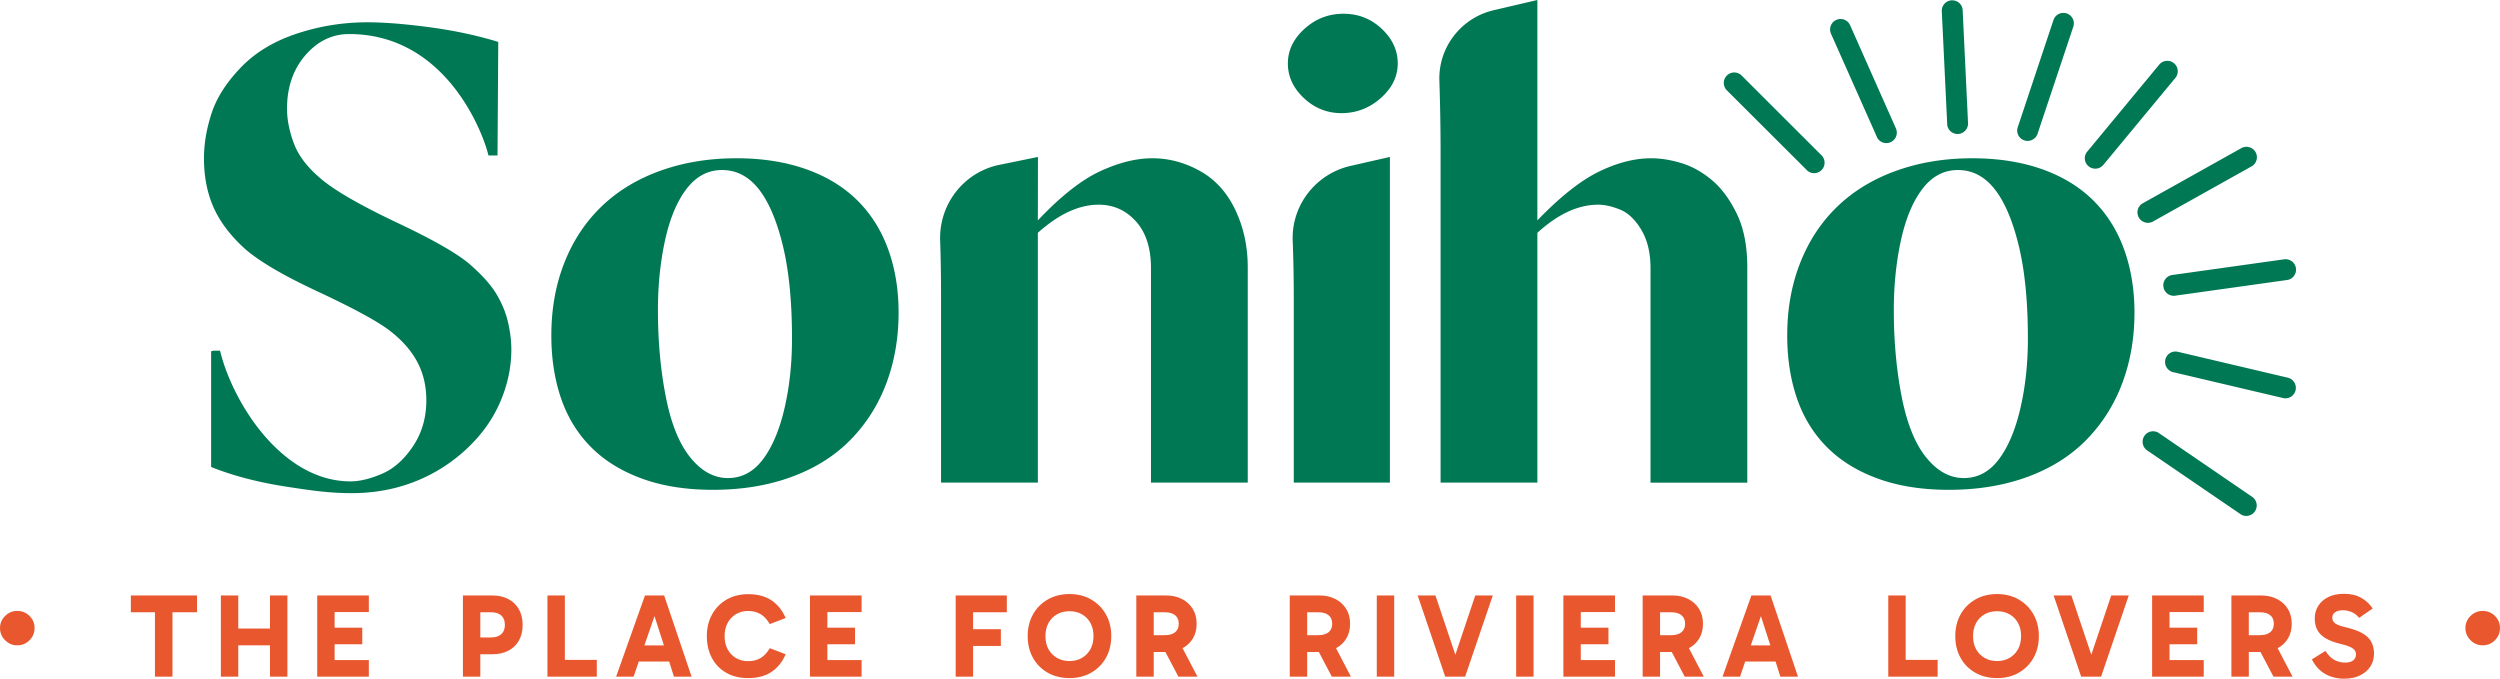
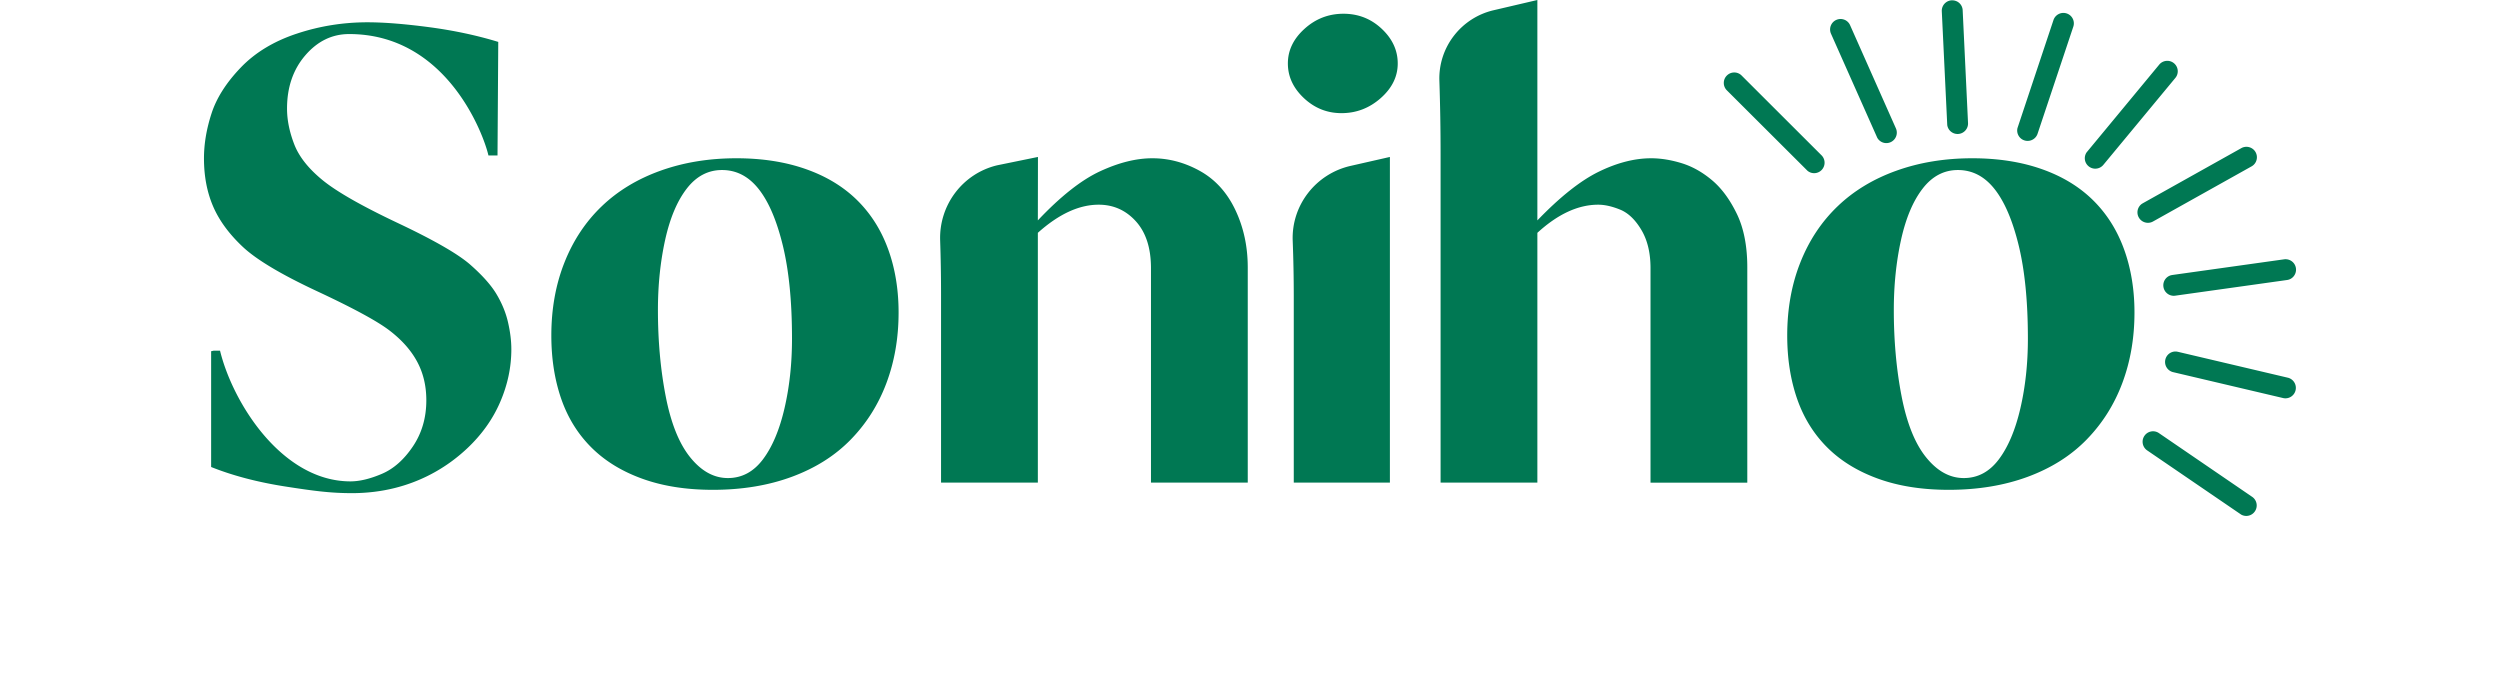
<svg xmlns="http://www.w3.org/2000/svg" data-name="Calque 1" viewBox="0 0 1290.596 350.368">
  <path d="M256.372 151.947c-2.812-4.732-7.37-9.842-13.665-15.365-6.313-5.513-18.746-12.653-37.309-21.43-18.572-8.784-31.51-16.154-38.825-22.118-7.315-5.964-12.213-12.149-14.685-18.563-2.472-6.414-3.712-12.553-3.712-18.406 0-11.028 3.143-20.199 9.446-27.513 6.304-7.315 13.84-10.973 22.625-10.973 50.422 0 69.454 51.866 71.898 62.663h4.687l.385-58.61c-11.027-3.373-22.9-5.909-35.618-7.6-12.718-1.681-23.35-2.527-31.905-2.527-12.6 0-24.812 1.967-36.62 5.909-11.827 3.933-21.448 9.787-28.873 17.552-7.426 7.765-12.434 15.64-15.016 23.635-2.591 7.986-3.887 15.696-3.887 23.12 0 9.236 1.571 17.506 4.723 24.821 3.152 7.315 8.27 14.29 15.365 20.934 7.085 6.635 19.923 14.29 38.485 22.946 18.563 8.675 31.005 15.42 37.3 20.262 6.304 4.843 11.037 10.182 14.18 16.036 3.151 5.854 4.732 12.488 4.732 19.923 0 8.996-2.307 16.927-6.92 23.791-4.613 6.865-9.961 11.597-16.035 14.18-6.084 2.59-11.487 3.887-16.21 3.887-35.37 0-60.77-40.553-67.331-67.478h-3.29l-1.305.294v59.758c11.257 4.503 24.14 7.876 38.66 10.127 14.51 2.252 23.02 3.373 34.047 3.373 32.503 0 51.938-16.036 59.483-23.12 7.535-7.095 13.224-15.08 17.046-23.967 3.832-8.895 5.744-17.956 5.744-27.182 0-4.282-.56-8.886-1.691-13.84-1.121-4.953-3.097-9.795-5.909-14.519zm186.077-48.639c-7.095-6.975-15.926-12.323-26.503-16.036-10.577-3.713-22.504-5.569-35.783-5.569-14.18 0-27.238 2.141-39.166 6.414-11.927 4.274-22.054 10.403-30.38 18.398-8.335 7.994-14.749 17.67-19.242 29.038-4.503 11.368-6.755 23.911-6.755 37.64 0 11.928 1.691 22.79 5.064 32.577 3.381 9.786 8.555 18.176 15.53 25.151 6.975 6.984 15.75 12.378 26.328 16.201 10.586 3.832 22.734 5.743 36.463 5.743 15.08 0 28.699-2.25 40.856-6.754 12.149-4.503 22.276-10.908 30.38-19.242 8.106-8.326 14.235-18.058 18.398-29.195 4.163-11.147 6.249-23.25 6.249-36.298 0-11.928-1.801-22.845-5.404-32.742-3.602-9.907-8.95-18.352-16.035-25.326zm-37.475 107.525c-2.591 11.138-6.304 19.923-11.137 26.337-4.843 6.414-10.862 9.621-18.067 9.621s-13.664-3.547-19.408-10.641c-5.743-7.085-9.961-17.552-12.663-31.391-2.702-13.84-4.052-28.754-4.052-44.734 0-12.829 1.24-24.867 3.712-36.124 2.481-11.248 6.194-20.088 11.147-26.502 4.944-6.414 11.027-9.622 18.232-9.622 7.425 0 13.729 3.263 18.902 9.796 5.174 6.525 9.337 16.256 12.489 29.195 3.152 12.948 4.732 28.984 4.732 48.107 0 12.837-1.295 24.82-3.887 35.958zm214.527-122.55c-7.875-4.393-16.09-6.58-24.646-6.58-8.334 0-17.33 2.252-27.007 6.745-9.686 4.512-20.373 12.948-32.071 25.326l.055-32.75-21.053 4.309c-17.846 4.273-30.077 20.548-29.434 38.89.303 8.904.46 18.25.46 28.037v96.893h49.972V120.189c10.797-9.677 21.264-14.52 31.39-14.52 7.655 0 14.07 2.877 19.243 8.61 5.174 5.735 7.765 13.785 7.765 24.141v110.733h49.963V138.08c0-10.797-2.132-20.703-6.414-29.71-4.273-8.996-10.347-15.695-18.223-20.087zM693.55 7.094c-7.655 0-14.354 2.582-20.088 7.765-5.744 5.174-8.61 11.138-8.61 17.892s2.756 12.71 8.27 17.892c5.513 5.174 11.983 7.765 19.408 7.765 7.655 0 14.409-2.591 20.263-7.765 5.853-5.183 8.775-11.138 8.775-17.892s-2.756-12.718-8.27-17.892c-5.514-5.183-12.103-7.765-19.748-7.765zM667.342 124.25a751.93 751.93 0 01.551 28.68v96.223h49.623V81.023l-20.281 4.613c-17.92 4.071-30.583 20.263-29.893 38.614zM883.79 93.015c-4.954-4.162-10.183-7.094-15.696-8.785-5.514-1.681-10.752-2.527-15.705-2.527-8.546 0-17.552 2.307-27.008 6.92-9.446 4.613-20.023 12.994-31.73 25.151V0l-22.588 5.284c-16.817 3.933-28.58 19.16-28 36.418.413 12.451.624 25.114.624 37.98v169.47h49.963V120.19c10.577-9.677 21.044-14.52 31.391-14.52 3.382 0 7.15.846 11.313 2.537s7.82 5.173 10.972 10.466c3.152 5.284 4.732 11.864 4.732 19.748v110.733h49.963V138.08c0-11.027-1.8-20.253-5.403-27.687-3.602-7.425-7.876-13.215-12.829-17.378zm196.671 10.293c-7.094-6.975-15.925-12.323-26.502-16.036-10.577-3.713-22.505-5.569-35.783-5.569-14.18 0-27.238 2.141-39.166 6.414-11.928 4.274-22.054 10.403-30.38 18.398-8.335 7.994-14.75 17.67-19.243 29.038-4.503 11.368-6.754 23.911-6.754 37.64 0 11.928 1.69 22.79 5.063 32.577 3.382 9.786 8.556 18.176 15.53 25.151 6.975 6.984 15.76 12.378 26.328 16.201 10.586 3.832 22.735 5.743 36.464 5.743 15.08 0 28.698-2.25 40.856-6.754 12.149-4.503 22.275-10.908 30.38-19.242 8.105-8.326 14.235-18.058 18.398-29.195 4.162-11.147 6.248-23.25 6.248-36.298 0-11.928-1.8-22.845-5.403-32.742-3.602-9.907-8.95-18.352-16.036-25.326zm-37.474 107.525c-2.591 11.138-6.304 19.923-11.138 26.337-4.842 6.414-10.861 9.621-18.066 9.621s-13.665-3.547-19.408-10.641c-5.743-7.085-9.961-17.552-12.663-31.391-2.702-13.84-4.053-28.754-4.053-44.734 0-12.829 1.24-24.867 3.713-36.124 2.481-11.248 6.194-20.088 11.147-26.502 4.944-6.414 11.027-9.622 18.231-9.622 7.426 0 13.73 3.263 18.903 9.796 5.174 6.525 9.337 16.256 12.489 29.195 3.152 12.948 4.732 28.984 4.732 48.107 0 12.837-1.296 24.82-3.887 35.958zm71.553 12.765a5.326 5.326 0 00-4.024-.863 5.377 5.377 0 00-3.484 2.272 5.405 5.405 0 001.411 7.497l48.542 33.155a5.398 5.398 0 002.624.685 5.375 5.375 0 004.447-2.36 5.363 5.363 0 00.85-4.044 5.358 5.358 0 00-2.26-3.456l-48.107-32.886zm66.512-28.621l-56.692-13.352-.528-.102c-2.797-.4-5.354 1.372-5.997 4.11a5.41 5.41 0 004.015 6.487l56.705 13.355c.43.105.86.154 1.29.154.974 0 1.934-.266 2.783-.787a5.394 5.394 0 002.442-3.385 5.406 5.406 0 00-4.018-6.48zm-60.13-52.92a5.362 5.362 0 00-4.08 5.991 5.372 5.372 0 002.096 3.563 5.367 5.367 0 003.997 1.033l57.688-8.088a5.3 5.3 0 003.568-2.057 5.381 5.381 0 001.054-4.039c-.416-2.938-3.127-4.98-6.094-4.592l-57.674 8.085-.555.104zm-9.452-27.713l50.855-28.446a5.34 5.34 0 002.567-3.217c.4-1.391.23-2.855-.48-4.138-1.454-2.593-4.75-3.514-7.346-2.076l-50.753 28.398-.541.325a5.373 5.373 0 00-1.642 7.078 5.419 5.419 0 004.724 2.758c.888 0 1.788-.22 2.616-.682zm-1.305-2.338zm14.056-75.687a5.376 5.376 0 00-1.94-3.678l-.005-.002c-2.284-1.893-5.695-1.574-7.596.716l-37.474 45.284a5.37 5.37 0 001.017 7.2 5.366 5.366 0 003.435 1.236 5.394 5.394 0 004.161-1.953l37.166-44.872a5.343 5.343 0 001.236-3.931zm-57.309-29.373l-.01-.003c-2.823-.93-5.879.593-6.823 3.411l-18.582 55.77a5.373 5.373 0 003.552 6.346 5.43 5.43 0 001.689.272c2.26 0 4.378-1.432 5.13-3.688l18.448-55.267a5.343 5.343 0 00-.272-4.115 5.38 5.38 0 00-3.132-2.726zm-55.432-5.364c-1.066-.98-2.501-1.454-3.91-1.417h-.01a5.408 5.408 0 00-5.132 5.646l2.813 58.718a5.367 5.367 0 005.337 4.637c.09 0 .178-.002.27-.005 2.966-.152 5.264-2.682 5.126-5.646l-2.766-58.193a5.328 5.328 0 00-1.728-3.74zm-56.386 11.441a5.34 5.34 0 00-2.964-2.846 5.414 5.414 0 00-4.164.102c-2.714 1.207-3.942 4.401-2.74 7.12l23.882 53.707a5.355 5.355 0 004.689 2.768 5.41 5.41 0 004.949-7.593l-23.652-53.258zm-55.991 25.981a5.316 5.316 0 00-3.783-1.59h-.026c-1.44 0-2.797.562-3.83 1.592a5.356 5.356 0 00-1.576 3.822 5.364 5.364 0 001.587 3.808l41.615 41.516a5.376 5.376 0 003.44 1.25 5.378 5.378 0 003.821-1.6c2.097-2.113 2.089-5.534-.01-7.626l-41.238-41.172z" fill="#007853" />
-   <path d="M8.88 333.144c-2.403 0-4.484-.88-6.241-2.638C.879 328.747 0 326.668 0 324.264c0-2.462.88-4.558 2.639-6.287 1.757-1.729 3.838-2.594 6.242-2.594 2.52 0 4.645.865 6.375 2.594 1.728 1.73 2.594 3.825 2.594 6.287 0 2.404-.866 4.483-2.594 6.242-1.73 1.759-3.856 2.638-6.375 2.638zm71.105 16.178v-33.236H67.553v-8.678h34.159v8.678H89.033v33.236h-9.048zm34.036 0v-41.914h8.986v17.05h16.372v-17.05h8.986v41.914h-8.986v-16.187h-16.372v16.187h-8.986zm76.382-8.555v8.555h-26.65v-41.914h26.65v8.555h-17.665v8.063h14.28v8.555h-14.28v8.186h17.665zm63.772-3.016h-6.217v11.571h-8.985v-41.914h15.202c3.159 0 5.908.616 8.247 1.846 2.339 1.232 4.155 2.985 5.447 5.263 1.293 2.277 1.939 4.975 1.939 8.094 0 3.119-.646 5.816-1.939 8.093-1.292 2.278-3.119 4.022-5.477 5.232-2.36 1.21-5.1 1.815-8.217 1.815zm-.615-21.665h-5.602v12.987h5.54c2.256 0 4.01-.554 5.262-1.662 1.25-1.108 1.878-2.708 1.878-4.8 0-2.175-.627-3.806-1.878-4.894-1.252-1.086-2.985-1.63-5.2-1.63zm54.53 33.236h-25.48v-41.914h8.985v33.236h16.495v8.678zm9.97 0l14.895-41.914h9.91l14.156 41.914h-9.109l-2.462-7.816h-15.695l-2.647 7.816h-9.047zm14.587-16.126h10.095l-4.862-15.14-5.233 15.14zm53.547 16.864c-4.35 0-8.124-.922-11.324-2.769-3.201-1.846-5.663-4.4-7.386-7.663-1.723-3.262-2.585-7.006-2.585-11.232 0-4.226.902-7.971 2.708-11.233 1.805-3.261 4.318-5.816 7.54-7.663 3.22-1.846 6.903-2.77 11.047-2.77 4.883 0 8.914 1.068 12.095 3.202 3.18 2.134 5.61 5.17 7.293 9.108l-8.186 3.14c-1.354-2.339-2.944-4.052-4.769-5.14-1.827-1.087-3.97-1.63-6.433-1.63-2.339 0-4.422.543-6.247 1.63-1.826 1.088-3.261 2.596-4.307 4.524-1.047 1.93-1.57 4.207-1.57 6.832 0 2.627.523 4.904 1.57 6.832 1.046 1.93 2.481 3.426 4.307 4.493 1.825 1.067 3.908 1.6 6.247 1.6 2.462 0 4.606-.533 6.433-1.6 1.825-1.067 3.415-2.77 4.77-5.109l8.185 3.14c-1.683 3.939-4.113 6.976-7.293 9.109-3.18 2.133-7.212 3.2-12.095 3.2zm58.596-9.293v8.555h-26.65v-41.914h26.65v8.555h-17.665v8.063h14.28v8.555h-14.28v8.186h17.665zm57.554 8.555h-8.986v-41.914h26.405v8.678h-17.42v8.74h14.342v8.617h-14.341v15.88zm28.189-20.926c0-4.226.912-7.971 2.738-11.233 1.826-3.261 4.37-5.826 7.632-7.693 3.263-1.867 7.006-2.8 11.234-2.8 4.184 0 7.897.933 11.14 2.8 3.24 1.867 5.785 4.432 7.631 7.693 1.847 3.262 2.77 7.007 2.77 11.233 0 4.226-.923 7.97-2.77 11.232-1.845 3.263-4.39 5.817-7.632 7.663-3.242 1.847-6.955 2.77-11.14 2.77-4.227 0-7.97-.923-11.233-2.77-3.261-1.846-5.806-4.4-7.632-7.663-1.826-3.262-2.738-7.006-2.738-11.232zm9.17 0c0 2.627.533 4.893 1.6 6.801 1.067 1.908 2.534 3.396 4.401 4.462 1.867 1.068 4.01 1.601 6.433 1.601 2.379 0 4.502-.533 6.37-1.6 1.866-1.067 3.333-2.564 4.4-4.494 1.067-1.928 1.6-4.205 1.6-6.832 0-2.585-.533-4.84-1.6-6.77-1.067-1.928-2.534-3.415-4.4-4.462-1.868-1.046-3.991-1.57-6.37-1.57-2.422 0-4.566.524-6.433 1.57-1.867 1.047-3.334 2.534-4.4 4.462-1.068 1.93-1.6 4.207-1.6 6.832zm46.901 20.926v-41.914h15.448c2.995 0 5.672.595 8.032 1.785 2.358 1.19 4.226 2.873 5.6 5.046 1.375 2.176 2.062 4.761 2.062 7.756 0 2.954-.656 5.508-1.969 7.662-1.314 2.155-3.078 3.807-5.294 4.956l7.695 14.71h-9.848l-6.709-12.74h-6.032v12.74h-8.985zm14.771-33.236h-5.786v11.818h5.786c2.256 0 4.01-.502 5.262-1.508 1.252-1.005 1.878-2.472 1.878-4.4s-.626-3.396-1.878-4.402c-1.252-1.005-3.006-1.508-5.262-1.508zm64.448 33.236v-41.914h15.448c2.996 0 5.672.595 8.033 1.785 2.358 1.19 4.225 2.873 5.6 5.046 1.374 2.176 2.062 4.761 2.062 7.756 0 2.954-.656 5.508-1.969 7.662-1.314 2.155-3.078 3.807-5.294 4.956l7.694 14.71h-9.847l-6.71-12.74h-6.031v12.74h-8.986zm14.772-33.236h-5.786v11.818h5.786c2.256 0 4.01-.502 5.261-1.508 1.252-1.005 1.878-2.472 1.878-4.4s-.626-3.396-1.878-4.402c-1.252-1.005-3.005-1.508-5.261-1.508zm39.145 33.236h-8.986v-41.914h8.985v41.914zm26.341 0l-14.218-41.914h9.171l10.279 30.59 10.279-30.59h9.047l-14.28 41.914h-10.278zm45.607 0h-8.986v-41.914h8.985v41.914zm42.038-8.555v8.555h-26.65v-41.914h26.65v8.555H816.06v8.063h14.279v8.555h-14.28v8.186h17.666zm14.278 8.555v-41.914h15.448c2.995 0 5.672.595 8.032 1.785 2.359 1.19 4.226 2.873 5.601 5.046 1.374 2.176 2.061 4.761 2.061 7.756 0 2.954-.656 5.508-1.968 7.662-1.315 2.155-3.078 3.807-5.294 4.956l7.694 14.71h-9.848l-6.709-12.74h-6.032v12.74h-8.985zm14.771-33.236h-5.786v11.818h5.786c2.256 0 4.01-.502 5.262-1.508 1.252-1.005 1.878-2.472 1.878-4.4s-.626-3.396-1.878-4.402c-1.252-1.005-3.006-1.508-5.262-1.508zm26.466 33.236l14.895-41.914h9.91l14.155 41.914h-9.108l-2.462-7.816h-15.695l-2.647 7.816h-9.048zm14.587-16.126h10.095l-4.862-15.14-5.233 15.14zm96.454 16.126h-25.48v-41.914h8.985v33.236h16.495v8.678zm9.111-20.926c0-4.226.912-7.971 2.738-11.233 1.825-3.261 4.37-5.826 7.632-7.693 3.262-1.867 7.006-2.8 11.233-2.8 4.185 0 7.898.933 11.14 2.8 3.241 1.867 5.786 4.432 7.632 7.693 1.846 3.262 2.77 7.007 2.77 11.233 0 4.226-.924 7.97-2.77 11.232-1.846 3.263-4.391 5.817-7.632 7.663-3.242 1.847-6.955 2.77-11.14 2.77-4.227 0-7.97-.923-11.233-2.77-3.262-1.846-5.807-4.4-7.632-7.663-1.826-3.262-2.738-7.006-2.738-11.232zm9.17 0c0 2.627.533 4.893 1.6 6.801 1.067 1.908 2.533 3.396 4.4 4.462 1.868 1.068 4.011 1.601 6.433 1.601 2.379 0 4.502-.533 6.37-1.6 1.866-1.067 3.333-2.564 4.4-4.494 1.067-1.928 1.601-4.205 1.601-6.832 0-2.585-.534-4.84-1.6-6.77-1.068-1.928-2.535-3.415-4.4-4.462-1.869-1.046-3.992-1.57-6.37-1.57-2.423 0-4.566.524-6.434 1.57-1.867 1.047-3.334 2.534-4.4 4.462-1.067 1.93-1.6 4.207-1.6 6.832zm55.824 20.926l-14.218-41.914h9.17l10.28 30.59 10.278-30.59h9.047l-14.279 41.914h-10.278zm63.273-8.555v8.555h-26.651v-41.914h26.65v8.555h-17.665v8.063h14.28v8.555h-14.28v8.186h17.665zm14.278 8.555v-41.914h15.448c2.995 0 5.672.595 8.032 1.785 2.358 1.19 4.226 2.873 5.6 5.046 1.375 2.176 2.062 4.761 2.062 7.756 0 2.954-.656 5.508-1.969 7.662-1.314 2.155-3.078 3.807-5.294 4.956l7.695 14.71h-9.848l-6.709-12.74h-6.032v12.74h-8.986zm14.771-33.236h-5.786v11.818h5.786c2.256 0 4.01-.502 5.262-1.508 1.252-1.005 1.878-2.472 1.878-4.4s-.626-3.396-1.878-4.402c-1.252-1.005-3.006-1.508-5.262-1.508zm43.453 34.282c-3.653 0-6.915-.81-9.787-2.43s-5.17-4.134-6.893-7.54l7.017-4.37c2.462 4.022 5.847 6.032 10.155 6.032 1.847 0 3.24-.39 4.185-1.17.944-.778 1.416-1.805 1.416-3.077 0-.779-.216-1.477-.647-2.093-.43-.615-1.2-1.19-2.307-1.723-1.109-.533-2.708-1.047-4.801-1.539-3.447-.82-6.155-1.846-8.125-3.077-1.969-1.231-3.364-2.687-4.185-4.37-.82-1.682-1.231-3.59-1.231-5.724 0-2.42.605-4.595 1.815-6.524s2.945-3.447 5.202-4.555c2.255-1.108 4.944-1.662 8.062-1.662 3.53 0 6.514.698 8.956 2.093 2.44 1.395 4.4 3.222 5.878 5.477l-7.017 4.863c-1.067-1.395-2.35-2.4-3.846-3.016-1.5-.615-2.986-.923-4.463-.923-1.765 0-3.129.349-4.093 1.046-.965.698-1.446 1.642-1.446 2.831 0 1.15.481 2.104 1.446 2.862.964.76 2.902 1.468 5.817 2.124 5.17 1.231 8.841 2.903 11.017 5.016 2.174 2.114 3.262 4.976 3.262 8.586 0 2.462-.626 4.657-1.877 6.586-1.253 1.929-3.026 3.457-5.324 4.585-2.3 1.128-5.027 1.692-8.186 1.692zm71.465-17.224c-2.404 0-4.484-.88-6.242-2.638-1.759-1.759-2.639-3.838-2.639-6.242 0-2.462.88-4.558 2.639-6.287 1.758-1.729 3.838-2.594 6.242-2.594 2.52 0 4.645.865 6.375 2.594 1.728 1.73 2.594 3.825 2.594 6.287 0 2.404-.866 4.483-2.594 6.242-1.73 1.759-3.856 2.638-6.375 2.638z" fill="#e8572e" />
</svg>